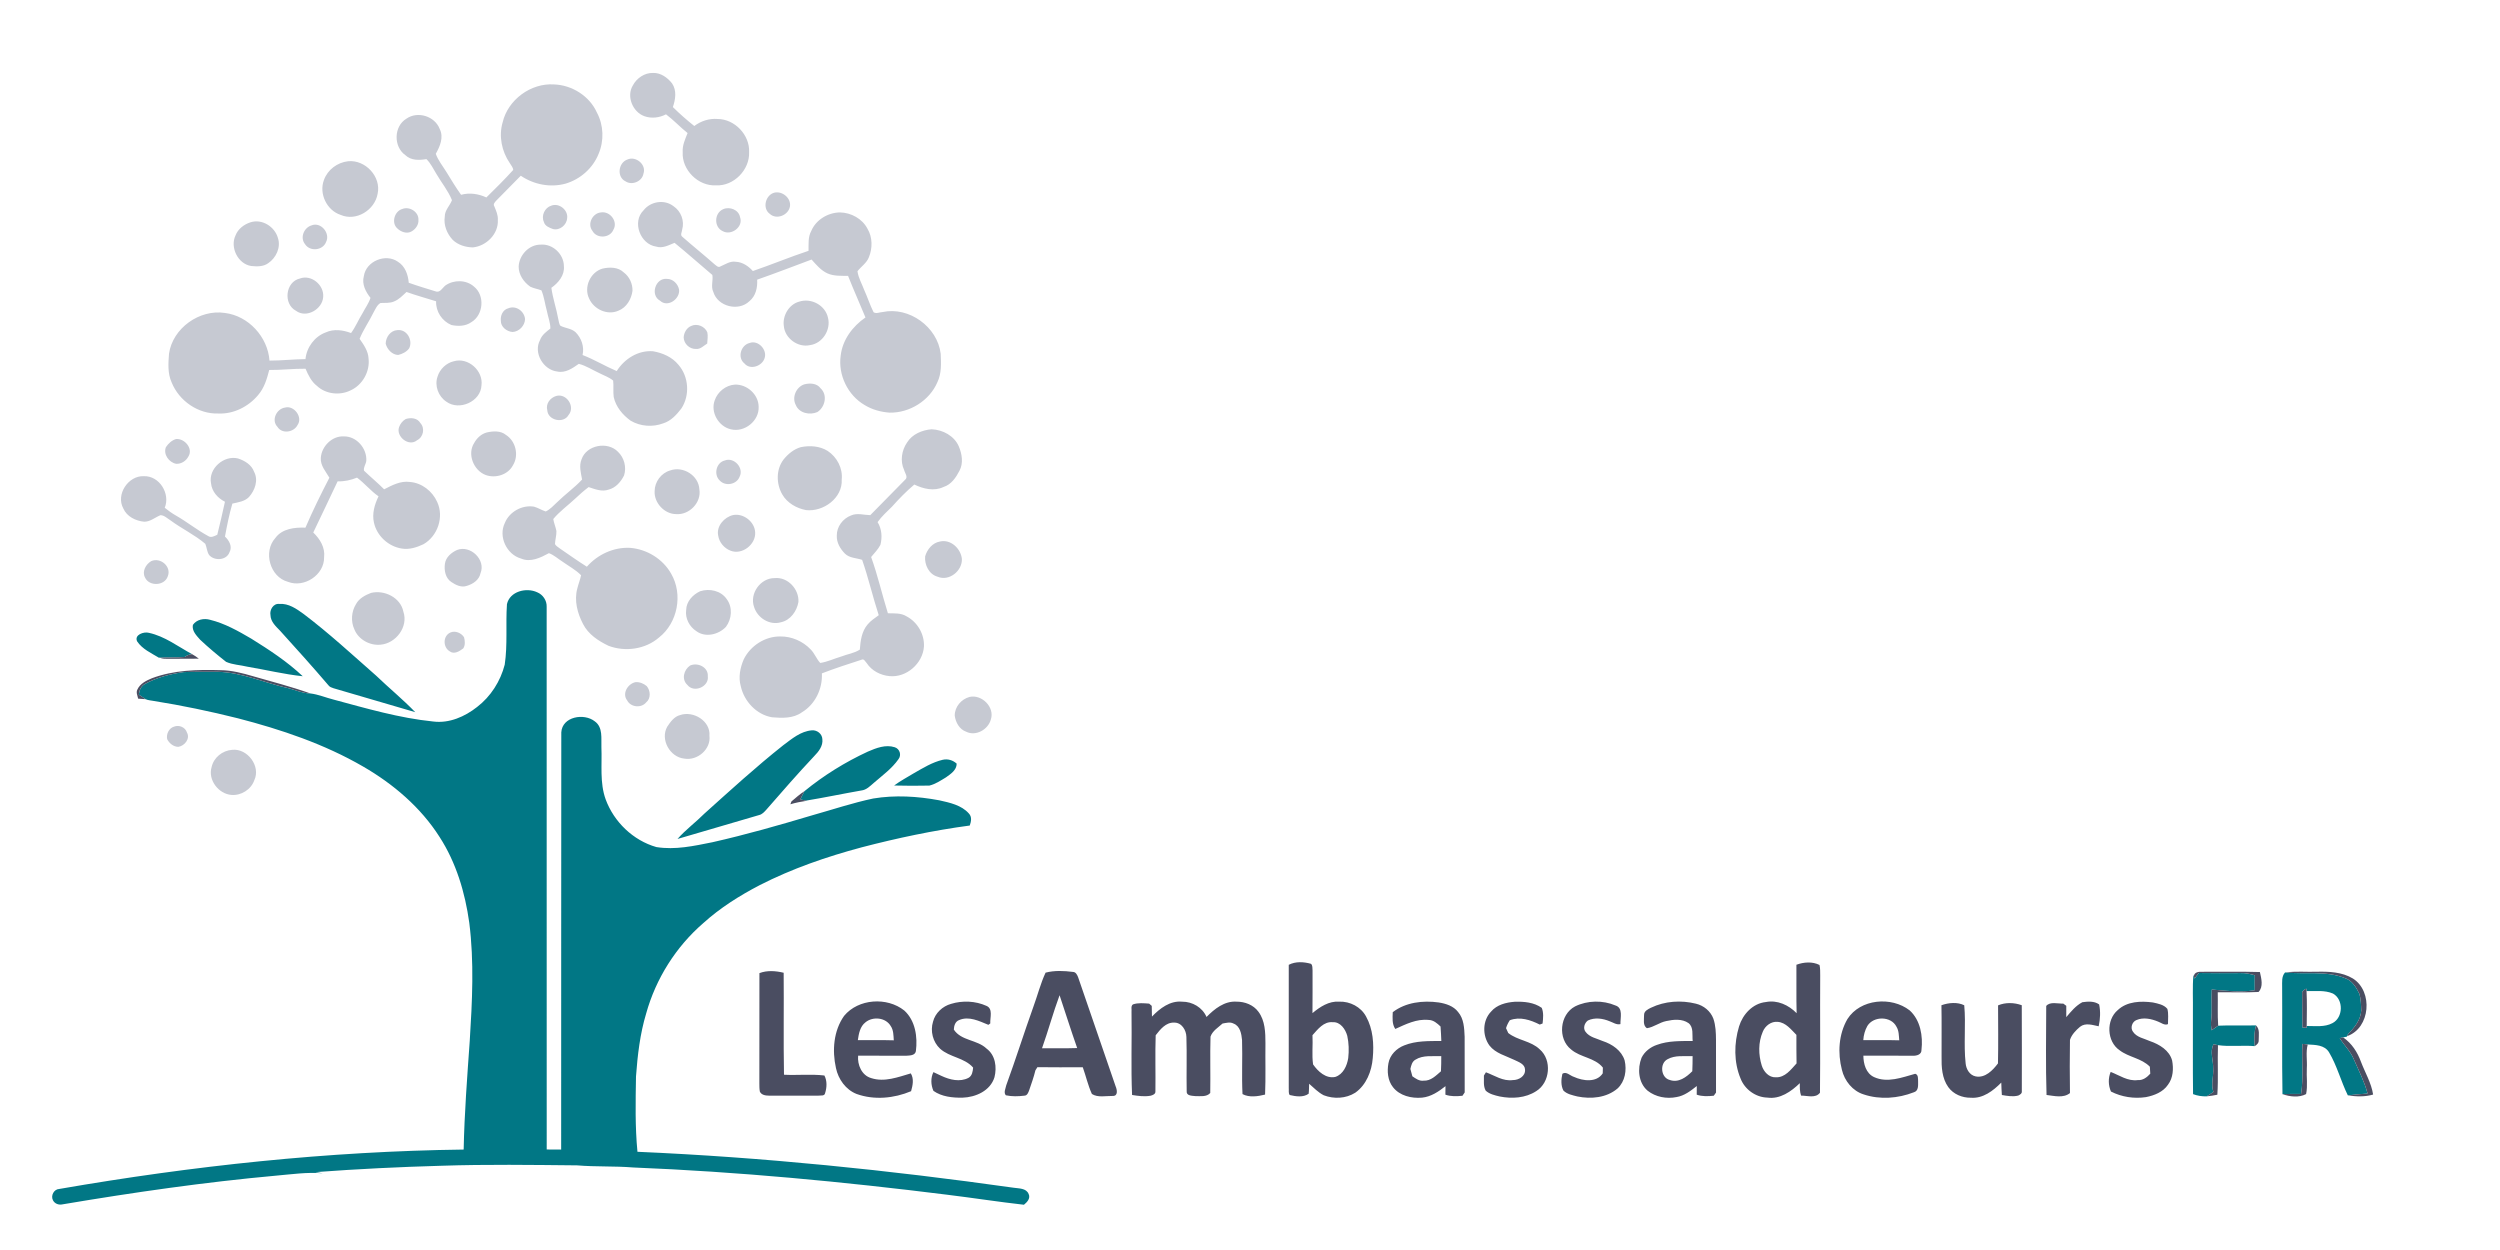
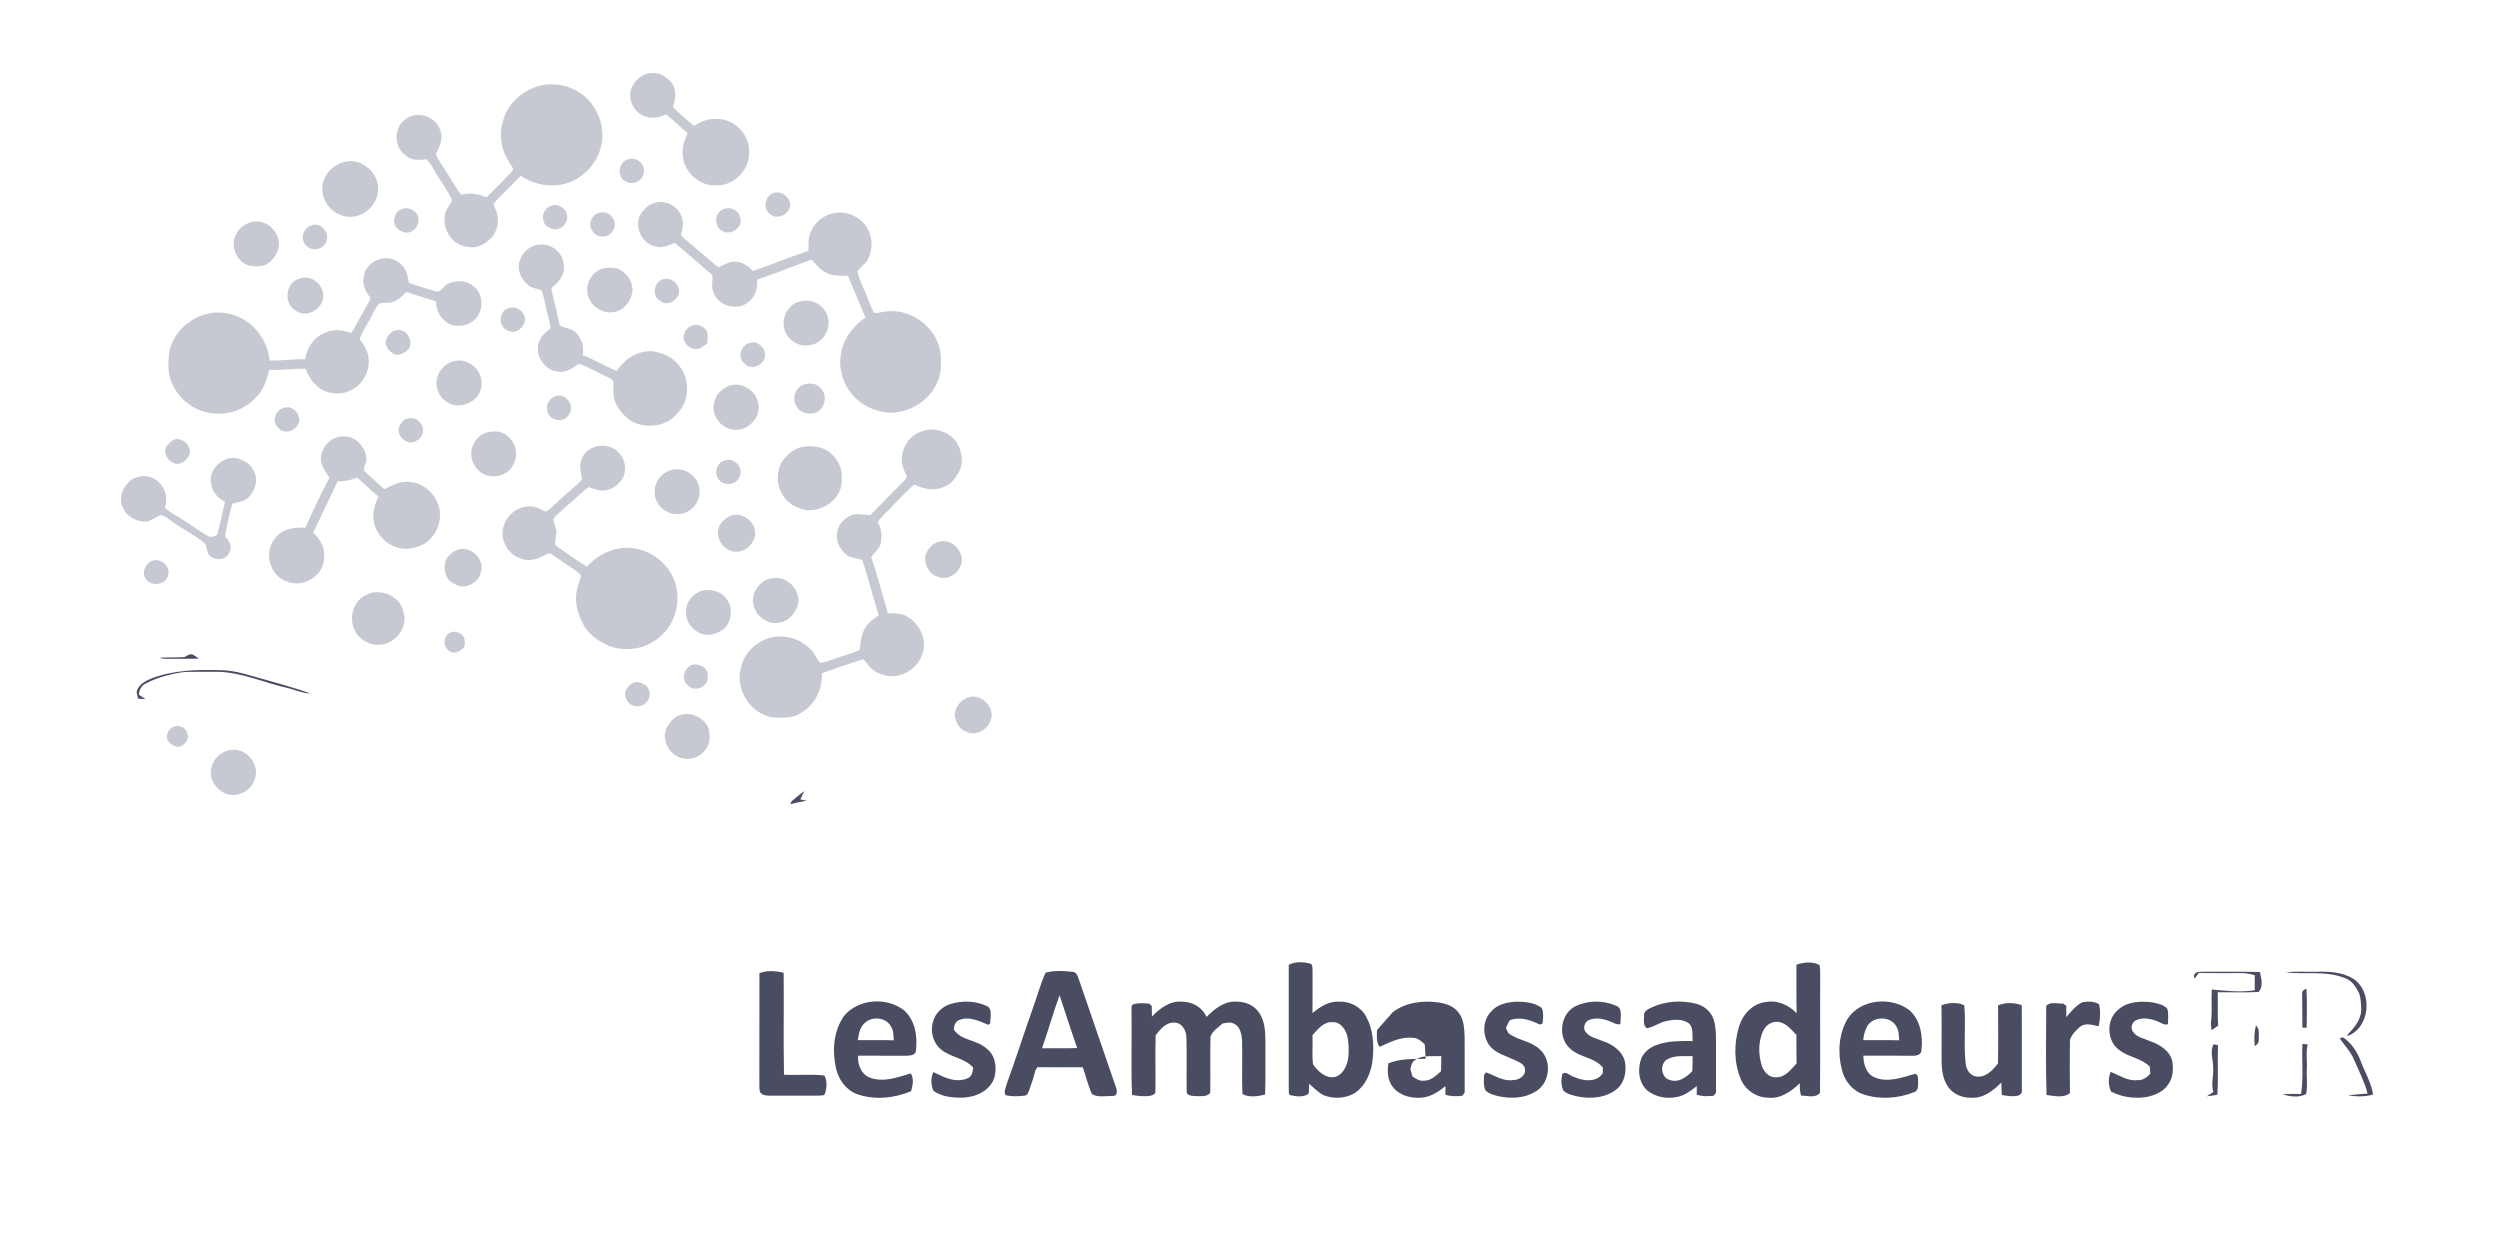
<svg xmlns="http://www.w3.org/2000/svg" width="100%" height="100%" viewBox="0 0 6300 3150" version="1.1" xml:space="preserve" style="fill-rule:evenodd;clip-rule:evenodd;stroke-linejoin:round;stroke-miterlimit:2;">
  <g>
    <path d="M1594.75,215.333c9.708,-18.416 29.583,-32.125 50.792,-31.5c19.25,-0.833 36.583,11.709 48,26.209c12.291,18.083 8.708,40.416 2.083,59.791c17.083,16.875 35.167,32.75 53.958,47.709c16.792,-12.667 37.584,-19.417 58.75,-17.709c43.084,0.125 81.417,40.292 79.417,83.417c1.958,44.458 -38.708,86.375 -83.583,83.792c-44.542,2.541 -86.375,-39 -83.75,-83.625c-1.209,-17.084 6.208,-32.709 12.291,-48.125c-18.833,-14.917 -35.125,-32.792 -54.375,-47.209c-16.625,8.75 -36.875,11.167 -54.666,4.667c-29.417,-10.667 -45.584,-50.125 -28.917,-77.417Zm-328.042,92.875c13.292,-56.916 71.125,-99.333 129.334,-95.458c45.208,1.458 89.416,29.125 108.083,70.75c17.167,31.958 18.5,71.292 4.208,104.542c-14.375,35.916 -46.083,63.791 -83.041,74.708c-38.459,10.583 -80.125,2.417 -112.917,-19.917c-20.542,20.75 -41.083,41.542 -61.5,62.417c-3.375,3.917 -9,9.042 -5.208,14.667c4.458,11 9.75,22.166 8.875,34.416c2.041,35.084 -29.042,65.875 -62.917,69.125c-18.208,-0.291 -37.25,-6.041 -50.625,-18.833c-14.708,-15.667 -23.542,-37.458 -20.125,-59.125c-0.125,-15.917 12.958,-27.042 18.083,-41.125c-9.666,-23.917 -26.458,-44.083 -39.333,-66.292c-7.917,-12.583 -14.129,-26.708 -25.042,-37.125c-18.208,3 -38.708,3.834 -53.041,-9.958c-30.334,-21.25 -29.417,-72.833 2.666,-91.958c28.375,-19.917 71.792,-6.167 83.917,26.083c10.583,21.042 0.5,43.792 -9.958,62.5c6,16.708 17.5,30.625 26.708,45.625c12,19.417 23.667,39.083 37.042,57.625c21.458,-5.875 43.791,-2.542 63.75,6.708c23,-22.666 46,-45.375 67.625,-69.291c-0.334,-6.709 -5.667,-11.792 -8.709,-17.417c-20.25,-29.542 -28.125,-67.958 -17.875,-102.667Zm314.125,93.875c21.417,-9.916 48.917,12.875 40.625,35.709c-3.333,19.458 -28.875,30.125 -45.125,19.166c-22.541,-10.666 -18.375,-46.791 4.5,-54.875Zm-703.666,4.25c43.458,-4.416 84.208,39.125 74.375,82.334c-7.167,40.791 -54.042,69.916 -93.167,52.833c-34.875,-11.292 -55.083,-53.708 -42.042,-87.875c9.167,-25.917 33.709,-44.208 60.834,-47.292Zm1074.75,79.042c19.75,-4.333 42.041,13.875 38.791,34.792c-3.625,22 -33.75,34.5 -50.75,18.833c-19.666,-13.958 -10.875,-48.25 11.959,-53.625Zm-330.125,44.625c17.625,-22.667 52.666,-28.292 75.541,-10.292c18.917,12.542 28.125,37.125 21.709,59c-0.334,5.834 -5.584,13.417 0.416,17.917c26.709,23.5 54.459,45.75 81.125,69.292c4.209,3.041 9.334,9.458 15.084,5.375c12.375,-5.125 24.375,-14.042 38.583,-11.625c17.167,0.833 31.792,10.916 42.958,23.333c47.084,-16.083 93.084,-35.292 140.334,-50.958c0.333,-16.75 -1.625,-34.625 6.791,-49.875c11.875,-28.375 42,-46.417 72.292,-46.875c28.037,0.5 56.25,15.75 69.375,41c13.042,21.541 13,49.333 3.5,72.25c-5.625,14.541 -19.5,23.041 -28.671,35.041c2.375,16.709 11.129,31.584 17.004,47.209c8.417,18.458 14.5,37.958 23.625,56.083c6.792,4.375 15.417,-0.167 22.834,-0.542c66.666,-14.25 138.125,37.5 146.25,105c1.041,24.042 2.5,49.417 -8.25,71.709c-19.875,46.67 -70.042,77.75 -120.459,76.833c-22.041,-1.583 -44.041,-7.542 -62.958,-19.167c-42.375,-24.625 -67.208,-75.916 -60.333,-124.416c4.5,-39.959 30.037,-73.959 62.458,-96.292c-14.375,-35.042 -29.958,-69.542 -43.837,-104.75c-17.455,-0.417 -35.663,0.958 -51.996,-6.333c-16.459,-7.5 -28.167,-21.75 -40,-34.875c-45.667,17 -91.125,34.666 -137.125,50.708c1.208,19.958 -3.417,41.25 -19.667,54.375c-27.542,26.5 -79.75,13.292 -90.792,-23.375c-6.75,-13.75 0,-28.958 -2.458,-42.875c-31.875,-26.792 -62.958,-54.667 -95.25,-80.958c-14.667,5.875 -30.125,14.75 -46.417,9.5c-40.041,-5.834 -61.375,-62.375 -31.666,-91.417Zm-232.542,-11.75c19.625,-7.792 43.167,11.25 39.917,31.958c-1.167,16.875 -18.834,31.334 -35.584,26.959c-9.166,-3.292 -20.375,-7.417 -23,-18c-7.333,-15.542 2.292,-36.042 18.667,-40.917Zm-375.25,8.333c17.875,-7.291 41.542,7.5 40.458,27.459c1,11.916 -6.875,23.083 -16.833,28.875c-12.083,7.5 -27.833,1.416 -37,-7.917c-14.958,-14.167 -6.208,-43.208 13.375,-48.417Zm808.458,0.542c16.417,-7.25 39.167,1.458 42.5,20.208c9.042,24.417 -22.375,47.375 -43.833,35.084c-22.5,-10.25 -21.375,-45.625 1.333,-55.292Zm-307.875,8.167c22.625,-3.792 43.459,23.041 31.167,43.666c-8.625,21.334 -41.875,23.125 -52.75,2.917c-13.833,-17.375 0.167,-44.958 21.583,-46.583Zm-883.583,25c29.125,-9.625 61.333,10.75 69.333,39.291c8.042,23.584 -4.5,50.334 -24.5,63.709c-12.25,9 -28.416,8.416 -42.791,7.041c-33.5,-5.166 -53.917,-47.041 -39.5,-77.083c6.208,-16.25 21.291,-27.708 37.458,-32.958Zm153.833,7.75c23.709,-9.917 48.167,19.833 36.917,41.708c-8.125,21.583 -40.708,25 -53.083,5.458c-13.125,-16.166 -2.875,-41.375 16.166,-47.166Zm522.209,103.375c1.416,-28.667 26,-55.25 55.541,-54.959c30.25,-2.583 58.334,24.084 58.459,54.209c2.25,22.875 -13.959,42.25 -31.584,54.583c3.625,26.708 12.709,52.208 17.417,78.708c1.708,5.625 1.5,12.459 5.625,17.042c12.208,6.208 27.458,6.542 38,16.167c14.875,15.041 22.375,36.583 17.583,57.458c29.667,11.375 56.834,28.125 86.084,40.5c19.333,-30.875 54.041,-52.833 91.25,-50c24.125,4.125 48.541,14.625 64.25,34.083c26.208,29.917 29.291,77.005 7.416,110.209c-12.083,15.666 -26.166,31.375 -45.666,37.375c-26.75,10.041 -57.542,7.875 -82.167,-6.625c-20.125,-14.542 -37.333,-35 -42.667,-59.709c-1.833,-13.75 0.167,-27.666 -1.416,-41.416c-10.25,-8.667 -23.375,-12.75 -35.084,-18.917c-17.083,-7.833 -33.083,-18.542 -51.458,-23.25c-15.875,11.083 -33.583,23.792 -54.25,19.375c-35.292,-4 -60.833,-47.458 -43.417,-79.375c4.584,-12.917 15.834,-20.875 26.042,-29.042c0.042,-15.041 -6.042,-29.291 -8.792,-43.958c-4.875,-17.292 -6.791,-35.5 -13.75,-52.167c-9.208,-3.583 -19.25,-4.875 -28.166,-9.25c-16.5,-11.583 -29.459,-30.208 -29.25,-51.041Zm-390.125,24.375c5.541,-37.75 55.041,-58 85.833,-36.209c18.167,11.084 25.667,32.709 27.292,52.917c21.833,7.875 44.166,14.458 66.333,21.333c12.458,5.542 18.167,-8.458 26.375,-14.708c21.083,-14.542 52.042,-14.375 71.625,3c28.167,22.333 24.042,71.833 -6.833,89.875c-14.459,10.208 -33.167,10.542 -49.917,7.042c-23.667,-9.834 -39.625,-33.959 -38.625,-59.792c-24.837,-7.917 -50.042,-14.625 -74.583,-23.5c-9.75,8.917 -19,19.042 -31.542,23.958c-10.708,4.709 -22.625,3.167 -34,3.834c-8.875,5.041 -12.667,15.416 -17.583,23.833c-10.917,22.583 -25.625,43.167 -35.084,66.458c10.5,14.959 21.792,31 22.584,49.959c3.708,32.375 -15.209,66.208 -44.917,79.75c-27,13.67 -62.75,9.958 -85.042,-11.038c-14.208,-10.879 -22.083,-27.296 -28.833,-43.337c-30.583,-0.375 -61,3.5 -91.542,3.166c-5.791,22.584 -12.541,45.629 -28.25,63.5c-24.291,29 -61.75,47.959 -100,46.167c-50.666,1.792 -98.958,-31.833 -117.666,-78.375c-10.334,-22.583 -8.459,-48.167 -6.625,-72.25c9.125,-64.333 76.958,-112.583 140.791,-102.75c59.625,7.25 108.125,60.583 112.417,120.042c30.292,0.083 60.417,-3.459 90.708,-3.75c2.792,-29.667 23.042,-57.125 51.25,-67.375c20.334,-9.25 43.375,-5.959 63.584,1.708c11.583,-15.667 18.791,-33.958 29.166,-50.375c6.542,-12.75 15.417,-24.542 19.834,-38.25c-12.167,-15.375 -22.292,-34.667 -16.75,-54.833Zm601.291,-18.875c17.875,-4.209 39.542,-4.125 53.625,9.541c14.459,10.75 22.417,28.459 22.084,46.334c-2.792,21.083 -15.084,42.291 -35.667,50.208c-27.667,12.25 -61.583,-3.5 -73.542,-30.417c-14.208,-28.583 2.834,-66.75 33.5,-75.666Zm-762.291,24.875c28.75,-10.625 60.958,16.541 58.541,46.166c-1.625,31.209 -42.333,54.959 -68.708,35.125c-32.5,-17.125 -26.625,-73.083 10.167,-81.291Zm924.666,1c15.25,-0.209 27.667,12.458 30.667,26.75c3.083,23.75 -28.833,46.5 -48.042,28.083c-25.333,-13.833 -11.541,-57.958 17.375,-54.833Zm333.459,57.291c30.291,-9.833 65.666,9.084 72.5,40.542c7.916,30.375 -13.792,64.875 -45.292,69.042c-30.417,7 -63.583,-17.292 -66,-48.417c-3.708,-25.792 13.083,-54.458 38.792,-61.167Zm-733.25,16.834c19.416,-8.167 40.583,7.166 42.375,27.208c-0.542,16.583 -14.875,31.625 -31.459,32.458c-14.375,-0.916 -30,-12.791 -29.541,-28.208c-1.542,-13.083 5.041,-27.958 18.625,-31.458Zm460.875,44.541c14.875,-7.291 34.791,0.917 40.833,16.125c2,9.25 0.208,18.792 -0.292,28.125c-8.833,5.334 -16.833,14.625 -28.041,13.625c-16.292,0.667 -30.917,-12.958 -31.292,-29.25c0.75,-11.833 7.5,-24 18.792,-28.625Zm-740.459,10.417c24.125,-2.958 39.792,25.208 30.042,45.708c-6.458,9.125 -17.292,14.375 -27.875,16.917c-15.375,-0.583 -27.625,-14.125 -31.417,-28.25c0.125,-16.417 11.917,-33.333 29.25,-34.375Zm887.959,32.375c21.541,-8 44.75,17.208 37.666,38.167c-5.916,20.125 -36.375,31.041 -50.833,13.416c-18.5,-14.583 -9.083,-46.416 13.167,-51.583Zm-745.667,46.125c36.125,-10.75 74.708,23.792 69.875,60.588c-1.667,40.912 -56.042,64.954 -88.375,41.329c-20.333,-13.204 -30.5,-40.375 -22.292,-63.459c5.667,-18.541 21.834,-34.125 40.792,-38.458Zm708.417,58.792c30.458,-1.079 59.5,24.625 59.875,55.625c1.791,35.708 -35.417,65.583 -70,57.041c-30.917,-7 -51.959,-43.041 -40.667,-73.12c7.333,-21.463 27.958,-38.088 50.792,-39.546Zm174.666,-0.58c14.209,-3.67 31.875,-3.17 41.292,9.875c18.208,16.709 11.5,47.58 -8.208,59.955c-18.959,8.25 -45.834,2.916 -54.209,-17.792c-10.416,-19.125 0.709,-45.208 21.125,-52.038Zm-624.916,29.205c26.083,-7.459 48.708,27.166 31.208,47.875c-12.375,22.541 -52.083,13.916 -53.708,-11.834c-4.375,-16.375 7.208,-31.5 22.5,-36.041Zm-683.334,29.25c22.5,-6.292 45.584,24.208 31.5,44c-9.25,18.541 -39.166,23.291 -50.708,4.5c-16.042,-16.667 -2.333,-45.459 19.208,-48.5Zm304.209,28.833c12.875,-4 29.291,-2.833 36.708,10.083c12.292,13.209 7.746,35.667 -8.333,43.5c-20.292,17.084 -53.459,-9.041 -45.292,-32.958c3,-8.542 9,-16.167 16.917,-20.625Zm1325.33,25.875c28.042,1.167 57.042,16.583 68.417,43.292c7.958,18.916 11.791,41.833 1.791,60.833c-8.916,17.292 -20.75,35.083 -40.291,41.25c-24,11.458 -50.959,4.833 -73.667,-6.125c-19.917,16.75 -38.833,36.208 -56.417,55.917c-12.583,12.416 -25.875,24.291 -36.166,38.791c10.625,16.959 12.083,38.292 7.125,57.292c-5.917,11.5 -15.292,20.708 -23.375,30.667c16.708,46.416 27.583,94.666 42.25,141.791c15.791,0.375 33,-1.166 47,7.709c27.5,14.333 45.375,45.208 43.833,76.166c-2.917,42.542 -44,78.709 -86.75,74.459c-22.625,-2.042 -44.875,-13.417 -57.458,-32.75c-3.584,-3.5 -6.792,-11.917 -13.171,-8.5c-33.454,10.791 -66.954,21.666 -99.829,34.333c1.958,38.708 -16.75,78 -50.375,98.125c-21.709,15.792 -49.834,14.708 -75.292,12.542c-39,-6.542 -70.292,-40.167 -78.667,-78.125c-6.541,-22.625 -1.625,-46.792 7.459,-67.959c16.791,-34.291 54.041,-58.291 92.458,-57.583c28.292,-0.333 56.667,12.125 76.083,32.625c10.042,9.958 14.584,23.875 24.167,34.125c18.458,-2.708 35.5,-11.167 53.333,-16.333c15.334,-6 32.584,-8.209 46.459,-17.292c1.621,-22.333 4.625,-45.958 19.791,-63.625c7.75,-9.333 18.167,-15.875 27.834,-23.083c-15.042,-46.167 -25.875,-93.667 -41.792,-139.459c-14.5,-4.958 -31.792,-4.25 -43.375,-15.708c-11.792,-11.917 -21.333,-28 -20.5,-45.333c-0.417,-22.459 15.292,-43.167 36.042,-50.917c15.495,-6.792 32.25,-0.958 48.333,-0.708c29.083,-29.542 58.375,-59 87.292,-88.75c9.083,-6.709 -0.084,-17.125 -2.084,-25.25c-10.416,-22.125 -6.166,-49.292 7.459,-69.042c12.958,-21.083 38.208,-31.542 62.083,-33.375Zm-1121.25,8.042c15.917,-3.625 34.875,-4.875 48.333,6.125c24.792,15.666 33.25,51.375 17.792,76.416c-12.375,24.084 -44.042,33.75 -68.792,24.625c-30.416,-11.333 -47.208,-52.75 -28.916,-80.833c6.791,-12.375 17.75,-22.583 31.583,-26.333Zm-418.167,64c1.834,-28.834 28.334,-55.875 58.042,-54.084c32,-0.75 58.667,30.459 56.583,61.709c-0.916,8.333 -7.833,16.458 -5.666,24.708c16.583,15.958 34.416,30.583 50.666,46.917c20,-10.292 41.417,-21.834 64.75,-18.542c30.25,2.292 56.75,23.125 68.917,50.458c17.708,37.75 1.167,86.167 -34.754,106.542c-16.871,7.958 -35.746,14 -54.496,10.833c-33.667,-5.208 -62.75,-31.833 -70.083,-65.208c-5.25,-22.667 1.583,-46.083 11.541,-66.417c-19.875,-13.625 -35,-32.875 -54.25,-47.083c-15.625,6.25 -32,9.917 -48.875,9.333c-20.708,42.875 -40.458,86.167 -61.375,128.959c16.959,16.208 30.334,38 27.292,62.458c0.792,44.458 -50.458,77.833 -91.167,61.75c-45.333,-12 -62.916,-75.875 -31.833,-110.208c17.208,-23.875 48.875,-27.292 76,-26.25c18.375,-42.75 38.917,-84.542 60.333,-125.834c-9.083,-15.625 -23,-30.666 -21.625,-50.041Zm-364.708,-47.459c21.292,-1.916 43.583,23.792 31.208,43.75c-5.833,11.375 -18.083,19.417 -31.041,18.667c-18.125,-3.417 -33,-23.917 -25.792,-42c6.125,-9.125 14.833,-17.333 25.625,-20.417Zm1021.79,51.125c12.291,-36.208 65.875,-45.958 91.791,-18.958c15.792,14.958 22,39 15.292,59.625c-7.958,16 -20.917,31.125 -38.917,35.667c-16.916,6.125 -34.291,-1.125 -50.333,-6.375c-12.083,9.166 -23.458,19.208 -34.458,29.625c-18.167,17 -38.709,31.666 -54.667,50.875c1.625,10.375 6.042,20.041 7.958,30.333c0.334,11.083 -3.25,21.833 -3.625,32.875c2.584,4.792 7.709,7.375 11.834,10.708c22.708,15.625 45.166,31.625 68.5,46.25c27,-30.75 67.541,-49.625 108.708,-47.541c42.417,3.25 82.875,27.958 103.75,65.25c30.125,51.791 16.542,123.791 -30.708,160.708c-34.25,29.75 -85.042,36.792 -127,20.958c-25.625,-12.25 -51.125,-28.875 -64.334,-54.958c-14.166,-26.917 -22.791,-59.167 -14.541,-89.292c2.666,-11.375 7.291,-22.166 9.541,-33.625c-13.541,-13.833 -31,-22.916 -46.625,-34.125c-11.458,-7.166 -21.583,-16.875 -34.375,-21.5c-21.208,11.375 -46.125,23.959 -70.333,13.542c-36.292,-10.167 -57.625,-55.542 -40.792,-89.583c11.25,-28.25 43.542,-46.084 73.417,-41.209c10.375,2.875 19.458,8.959 29.708,12.167c11.042,-5.375 19.459,-14.583 28.209,-22.917c20.291,-20.041 44.041,-36.791 63.375,-57.583c-3.042,-16.708 -8.167,-34.417 -1.375,-50.917Zm552.75,-30.708c22.583,-4.542 47.458,-2.917 67.458,9.542c23.583,15.583 38.375,43.625 35.417,72.166c2.541,46.459 -46.334,81.917 -89.959,76.959c-23.916,-4.5 -47.416,-17.917 -59.833,-39.417c-15.458,-26.833 -15.958,-62.792 3.167,-88c11.333,-14.042 26.083,-26.375 43.75,-31.25Zm-1486.54,90.917c-6.958,-36.75 32.417,-71.209 68,-62.375c17,5.5 34.208,15.875 40.583,33.583c11.334,21.292 2.125,46.708 -12.875,63.583c-11.041,11.375 -27.25,13.167 -41.875,16.584c-7.916,27.208 -13.541,55.166 -18.625,83.083c10.542,9.792 19.334,25.292 11.417,39.458c-7.417,20.709 -38.083,22.584 -51.417,6.959c-5.541,-8.417 -5.791,-18.959 -9.541,-28.125c-27,-22.959 -59.542,-38.209 -87.959,-59.25c-8,-4.792 -15.208,-12.792 -25.041,-12.959c-13.584,5.5 -25.667,16.625 -41.042,16.5c-21.25,-2 -43.75,-12.875 -52.583,-33.375c-19.417,-35 12.291,-83.25 51.833,-81.375c39.25,-1.333 67.083,44.334 52.542,79.625c8.833,7.125 18.083,13.792 28,19.417c28,16 53.208,36.458 81.583,51.833c7.25,5 16,-0.041 22.833,-3.375c6.709,-27.625 13.459,-55.291 19.292,-83.125c-18.25,-9.041 -33.046,-25.833 -35.125,-46.666Zm1294.83,-57.334c23.125,-9.125 48.709,18.917 37.25,40.959c-7.416,19.791 -35.833,25 -50.041,9.583c-15.959,-14.917 -8.959,-45.5 12.791,-50.542Zm-137.666,25.125c32.625,-11.666 71.833,12.709 73.541,47.75c5.625,33.125 -25.625,65 -58.5,62.292c-29.541,0.042 -56,-28.5 -54.25,-57.917c0.084,-23.375 16.584,-45.708 39.209,-52.125Zm158.541,112.459c26.042,-5.167 54.459,16.916 55.584,43.583c1.916,30.583 -33.125,57.792 -62.042,46.208c-15.958,-6 -28.667,-21.083 -31.125,-38.083c-5.083,-23.708 15.458,-46.708 37.583,-51.708Zm521.125,66.708c27.25,-6.5 52.75,17.75 55.417,43.917c1.125,30.25 -32.333,57.041 -61.208,44.75c-21.834,-6 -33.25,-30 -31.417,-51.25c4.958,-17.5 18.458,-34.209 37.208,-37.417Zm-1216.58,21.208c33.542,-12.916 72.875,24.792 58.917,58.625c-3.417,17.125 -19.084,27.375 -34.792,31.959c-13.583,4.791 -27.708,-2.334 -38.792,-9.792c-14.833,-9.75 -18.458,-29.458 -16.125,-45.917c2.209,-16.583 16.334,-28.458 30.792,-34.875Zm-771.167,28.292c23.334,-10.708 52.084,13.667 41.959,38.25c-8.084,24.25 -46.792,25.833 -57.292,3.042c-8.208,-15.209 1.833,-33.167 15.333,-41.292Zm1571.42,42.667c33.042,-3.334 61.708,28.125 59.833,60.166c-4,23.167 -20.125,46.084 -44.208,51.125c-28.375,8.417 -59.125,-11 -67.583,-38.541c-11.959,-33.5 16.041,-73.209 51.958,-72.75Zm-187.917,33.125c23.709,-7.709 52.584,-1.459 67.125,19.958c15.25,20.375 12.834,49.875 -2.041,69.708c-18.25,19.584 -51.584,27.792 -74.334,11.084c-17.666,-11.25 -28.875,-32.417 -25.916,-53.5c0.375,-21.459 16.666,-38.625 35.166,-47.25Zm-829.25,4.166c33.667,-8.083 74.334,11.625 81.459,47.292c13,38.25 -18.875,80.167 -57.875,83.25c-26.917,2.667 -55.5,-13.25 -65.625,-38.625c-9.375,-20.083 -7.542,-45.042 4.208,-63.792c7.75,-14.375 23.125,-22.5 37.833,-28.125Zm200,99.792c12.292,-5.417 27.417,1.167 34.334,11.958c2.416,8.917 3.375,20.084 -1.959,28.084c-9.416,7.125 -22.916,15.916 -34.208,7.375c-17.375,-10.292 -17.375,-38.959 1.833,-47.417Zm604,83.25c19.125,-8.583 46.209,4.167 44.625,26.958c3.667,26.417 -35.083,43.125 -51.541,21.834c-15.334,-14.125 -8.917,-38.125 6.916,-48.792Zm-137.333,41.833c10.042,-0.708 20.375,3.5 28,10c9.625,11.334 11,31.125 -1.458,41.084c-12.125,14.916 -38.75,12.458 -47.667,-4.834c-13.833,-17.375 1.417,-42.416 21.125,-46.25Zm841.625,37.25c30.792,-6.958 64.083,25.959 53.542,57.125c-6.959,25.292 -37.834,42.709 -62.209,30.542c-17,-5.958 -26.583,-23.625 -28.75,-40.625c-0.041,-22.125 16.375,-41.333 37.417,-47.042Zm-729.375,45.709c33.375,-11.375 76.917,14.958 73.833,52.208c4.167,33.958 -30.5,63.458 -63.333,57.542c-36.208,-3.5 -61.292,-48.25 -43.042,-80.417c8.042,-12.083 17.625,-25.667 32.542,-29.333Zm-1275.08,29.083c12.666,-4.917 28.333,1.75 32.25,15.083c8.791,15.459 -6.084,33.667 -21.834,35.959c-12.125,-0.125 -22.916,-8.917 -28.083,-19.5c-2.708,-12.75 4.667,-27.959 17.667,-31.542Zm146.333,58.542c38.167,-4.125 72.417,41.208 55.625,76.583c-8.083,23.458 -33.25,39.25 -57.875,37.042c-32.417,-2.625 -59.292,-37.875 -49.833,-69.75c5.25,-24.459 27.333,-42.209 52.083,-43.875Z" style="fill:#c6c9d2;fill-rule:nonzero;" />
-     <path d="M1277.5,1522.54c7.125,-32.417 48.875,-42.792 76.125,-30.042c14.417,5.875 24.583,20.708 23.958,36.417c0.167,455.916 -0.125,911.833 0.125,1367.79c12.125,-0.041 24.292,0.042 36.417,0.209c0.375,-350.417 -0.25,-700.875 0.333,-1051.29c2.167,-39.875 57.334,-49.375 84.5,-27.75c20.917,14.958 15.709,43.083 16.584,65.292c1.875,43.75 -4.542,89.166 10.708,131.25c20.875,56.833 69.333,103.541 127.833,120.208c47.25,7.708 94.959,-2.875 141.25,-12.208c84.792,-19.125 168.417,-43.08 251.709,-67.917c51.041,-14.333 101.458,-31.25 153.375,-42.25c55.083,-9.125 111.75,-5.708 166.458,4.5c26.417,5.958 55.958,12.042 74.667,33.25c8.208,8.583 5.791,20.292 2.25,30.333c-91.875,12.292 -182.75,31.584 -272.459,54.959c-88.333,23.625 -175.375,53.625 -256.958,95.333c-50.792,26.417 -99.75,57.25 -142.292,95.792c-68.833,59.583 -119.375,139.875 -143.75,227.541c-15.541,51.459 -21.666,105.084 -25.625,158.5c-1.041,63.334 -2.458,126.917 3.667,190.042c317.208,13.792 633.5,46.25 947.958,90.583c13.167,2.084 31.792,0.75 37.792,15.75c5.375,10.959 -3.875,20.75 -11.792,27.125c-64.5,-7.208 -128.708,-17.333 -193.166,-25.208c-262.875,-32.917 -526.917,-58 -791.584,-68.708c-47.041,-3.834 -94.416,-1.375 -141.458,-5.334c-113.958,-1.125 -228.042,-2.791 -341.917,1c-105.708,3 -211.291,8.125 -316.708,16c5.875,0.792 11.792,1.792 17.667,2.959c-39,-3.209 -78.042,2.5 -116.959,5.916c-180.208,16.375 -359.458,42.209 -537.875,72.25c-9.583,2.417 -20.25,-1 -24.879,-10.125c-6.162,-11.625 2.375,-27.958 15.879,-28.541c336.625,-58.375 677.375,-94.959 1019.08,-99.292c1.875,-91.5 8.875,-182.792 15.333,-274.042c6.208,-99.041 11.375,-199.041 -1.25,-297.833c-10.542,-75.875 -33,-151.25 -74.875,-215.958c-47.5,-74.667 -116.667,-133.5 -192.833,-177.5c-97.875,-56.709 -206,-93.125 -315.084,-121.375c-70.25,-17.625 -141.208,-32.417 -212.75,-43.834c-6.666,-1.458 -13.791,-1.416 -20.041,-4.375c-5.834,-3.666 -11.5,-7.666 -17.167,-11.541c1.333,-10.959 5.583,-21.584 15.833,-27c29.75,-16.417 63.25,-24.792 96.709,-29.709c27.875,-1.25 55.875,-0.5 83.791,-0.833c63.792,0.667 122.167,29.083 183.584,42.083c17.208,5 34.041,12.25 52.25,12.459c20.208,2.458 39.166,10.625 58.833,15.583c82.708,22.208 165.542,46.542 250.996,55.208c40.171,5.125 79.712,-12.208 110.629,-36.708c34.333,-26.417 58.75,-64.75 69.5,-106.583c7.542,-50.459 2.167,-101.667 5.625,-152.375Zm-595.917,27.5c-2.583,-13.25 7.417,-29.959 22.25,-28.125c23.292,-1.917 43.375,12.333 61.292,25.291c63.833,48.292 122.708,102.667 182.75,155.459c32.417,31.166 67.375,59.666 98.542,92c-68.667,-20 -137.25,-40.292 -205.917,-60.292c-4.75,-1.583 -9.708,-3.167 -12.75,-7.333c-39.792,-46.625 -80.792,-92.167 -121.917,-137.542c-10.708,-11.125 -23.833,-22.75 -24.25,-39.458Zm-195.5,24.666c9.542,-13.791 27.875,-17.208 43.292,-12.833c37.208,9.167 70.958,28.292 103.792,47.5c45.458,28.292 90.708,57.917 129.75,94.75c-47.084,-4.875 -93.292,-16.333 -139.959,-24.125c-17.666,-4.333 -36.583,-4.708 -53.25,-12.167c-22.458,-17.708 -44.458,-36.041 -65.291,-55.666c-9.125,-10.334 -21.334,-22.375 -18.334,-37.459Zm-140.541,41.5c-7.792,-16.625 17,-25.041 29.666,-21.5c40.209,8.709 73.417,34.625 109,53.875c-7.041,0.042 -13.25,3.167 -18.916,7.042c-20.875,1.708 -41.792,0.708 -62.667,1.708l-2.25,0.084c-19.458,-11.792 -41.833,-21.667 -54.833,-41.209Zm1628.29,261.75c21.625,-16.083 43.875,-35.291 71.959,-37.5c13,-1.25 25.958,8.667 26.541,22.084c2.125,17.333 -9.541,31.666 -20.875,43.25c-41.041,43.708 -80.458,88.833 -119.791,134.041c-5.417,6 -11,12.584 -19.292,14.292c-68.417,19.879 -136.708,40.042 -205.042,60.042c20.584,-23.459 45.959,-41.959 67.917,-64.042c65.208,-58.5 129.875,-117.75 198.583,-172.167Zm212.875,16.209c21.084,-9.125 45.042,-18.584 68.042,-11.125c12.708,4.041 17.583,19.708 9.292,30.25c-16.542,23.625 -40.375,40.75 -61.959,59.5c-9.416,8.041 -18.625,17.916 -31.666,19.25c-46.459,8.125 -92.667,17.875 -139.167,25.541c-4.875,-1 -9.667,-2.041 -14.458,-3.125c3.333,-6.958 6.583,-13.916 10.333,-20.666c48.542,-39.709 102.625,-73.25 159.583,-99.625Zm116.459,54.208c23.083,-13.167 46.25,-27.542 72.375,-33.708c12.833,-2.917 25.666,0.833 35.291,9.708c-0.041,16.458 -15.208,26.125 -27.125,34.667c-13.25,7.958 -26.5,17 -41.708,20.625c-29.583,0.666 -59.208,0.625 -88.792,-0.167c15.75,-11.792 33.25,-20.875 49.959,-31.125Zm3455.21,502.125l1.75,0.167c49.625,5.25 101.666,-4.959 149.292,14.208c17.958,6.042 28.541,23.417 36.25,39.708c3.958,13.334 4.166,27.542 4.708,41.375c-1.166,24.125 -17.208,43.584 -33.333,60.042c-0.584,1.292 -1.75,3.833 -2.334,5.125l-0.541,1.167c-2.376,0.504 -7.126,1.458 -9.459,1.958c-3,0.5 -5.875,1.083 -8.666,1.708c11.125,18.167 27.25,33.084 35.458,53.125c12.333,28.542 26.917,56.334 34.75,86.625c-16.667,1.209 -33.25,2.709 -49.75,4.542c-17.333,-35.333 -27.042,-74.25 -47.167,-108.208c-11.333,-19.084 -34.458,-18.792 -53.833,-20c-4.5,-0.5 -8.959,-1 -13.333,-1.459c-2.167,42.042 3.041,84.5 -3.459,126.209c-15.666,-0.25 -31.291,-0.292 -46.875,0.5c-1.624,-89.834 -0.166,-179.75 -0.833,-269.584c0.208,-12.708 -1.958,-27 7.375,-37.208Zm43.125,54c0.167,28.292 0.292,56.667 0.542,85c2.666,0.167 8.083,0.417 10.749,0.583l0.126,-4.583c21.5,-0.167 45,3.375 64.791,-7.167c27.5,-14.083 28.417,-59.583 1.375,-74.583c-21,-9.125 -44.417,-5.583 -66.583,-6.292l-0.458,-6.166c-5.459,2.541 -11.792,6.083 -10.542,13.208Zm-271.167,-38.542c3.542,-4.666 7.042,-9.375 10.709,-14c34.958,0.417 69.916,0.625 104.875,0.209c12.291,-0.459 24.416,2 36.208,5.5c-0.292,12.541 -0.25,25.125 -0.042,37.708c-36.041,5.958 -72.417,1.417 -108.416,-1.792c-1.625,25.834 1.458,51.792 -1.542,77.584c-1.125,8.375 -0.208,16.833 1.042,25.166c5.583,-3.833 11.083,-7.708 16.625,-11.625c31.792,-1.5 63.624,0.084 95.458,-0.791l-0.042,0.291c-5.041,16.875 -4.625,34.625 -3.333,52c-30.833,-2.666 -62,1.917 -92.583,-2.458c-2.792,-0.542 -8.375,-1.625 -11.167,-2.167c-9.917,18.875 -0.375,40.042 -0.917,59.959c1.584,20.083 -6.083,40.625 0.584,60.291c-5.584,3.709 -11.125,7.417 -16.792,10.917c-11.791,0.375 -23.5,-1.458 -34.5,-5.542c-0.917,-69.166 -0.125,-138.333 -0.375,-207.458c0.583,-31.042 -1.458,-62.167 1.333,-93.083l1.042,3.291c0.458,1.5 1.375,4.5 1.833,6Z" style="fill:#017785;fill-rule:nonzero;" />
-     <path d="M465.292,1655.62c5.666,-3.875 11.875,-7 18.916,-7.042c5.959,3.167 11.5,7.167 16.875,11.292c-25.333,0.458 -50.708,-0.083 -76.041,0.333c-7.542,-0.125 -15.459,0.542 -22.417,-2.875c20.875,-1 41.792,0 62.667,-1.708Zm-82.417,53.5c55.167,-20.667 115,-22.042 173.167,-20.292c27.833,0.292 54.958,7.417 81.5,15.209c48.291,13.875 97.083,26.5 144.375,43.375c-18.209,-0.209 -35.042,-7.459 -52.25,-12.459c-61.417,-13 -119.792,-41.416 -183.584,-42.083c-27.916,0.333 -55.916,-0.417 -83.791,0.833c-33.459,4.917 -66.959,13.292 -96.709,29.709c-10.25,5.416 -14.5,16.041 -15.833,27c5.667,3.875 11.333,7.875 17.167,11.541c-6.292,-0.416 -12.542,-0.833 -18.834,-1.333c-1.5,-7.375 -5.75,-15.458 -1.958,-22.833c6.625,-14.959 22.417,-22.709 36.75,-28.667Zm1611.58,310.5c10.625,-8.917 20.959,-18.292 32.667,-25.833c-3.75,6.75 -7,13.708 -10.333,20.666c4.791,1.084 9.583,2.125 14.458,3.125l1.875,0.375c-13.958,2.167 -27.875,4.709 -41.375,8.834c0.667,-1.792 2.042,-5.375 2.708,-7.167Zm1253.21,411.708c17.125,-8.916 37.833,-7.666 55.958,-2.541c4.792,4.041 3.208,11.125 4,16.708c0.042,35.833 0.125,71.708 -0.208,107.583c18.958,-15.875 41.625,-30.791 67.5,-28.916c27.166,-0.959 54.625,13.208 67.583,37.458c17.625,31.542 20.125,69.375 16.875,104.708c-2.708,33.125 -16.125,67.584 -44.083,87.292c-23.417,14.875 -53.875,16.333 -79.459,6.458c-14.083,-7.166 -25.041,-18.791 -36.833,-29c-0.417,8.334 -0.083,16.792 -1.208,25.125c-13.625,9.875 -32.417,6.875 -47.75,3.25c-3.667,-5.125 -1.709,-12.041 -2.375,-17.833c0.166,-103.458 0.166,-206.875 -0,-310.292Zm59.791,177.375c1.334,24.5 -1.916,49.334 1.5,73.625c12.375,17.792 32.417,36.459 55.917,31.542c19.958,-6.458 29.708,-28.125 32.667,-47.458c2.125,-18.625 1.625,-37.834 -2.417,-56.163c-4.583,-16.587 -17.333,-35.504 -36.667,-34.337c-22.708,-2.084 -37.541,17.833 -51,32.791Zm1219.5,-177.5c18.334,-6.875 40.292,-8.541 58.208,0.542c2.043,8.583 1.584,17.542 1.751,26.375c-0.667,98.5 0.541,197.083 -0.584,295.542c-10.958,14.75 -32.083,7.208 -47.666,7.25c-3.459,-10.084 -3.292,-20.875 -3.084,-31.334c-21.833,21 -49.875,41.042 -81.916,36.375c-29.458,-0.791 -56.875,-20.625 -67.417,-48.041c-17.213,-41.292 -16.667,-88.834 -3.833,-131.292c9.333,-30.625 34.416,-58 67.5,-61.458c28.999,-5.792 57.625,7.583 77.583,28.083c-1.125,-40.667 -0.084,-81.375 -0.542,-122.042Zm-84.791,168.875c-11.584,26.834 -11.084,57.709 -2.5,85.292c4.916,15.25 17.958,30.292 35.333,29.417c23.375,1.041 38.209,-19.584 52.334,-35c-0.542,-23.959 -0.292,-47.959 -0.376,-71.917c-13.458,-13.417 -26.583,-31.167 -47.083,-32.792c-16.542,-1.75 -31.792,10.125 -37.708,25Zm-2528.42,-147.791c19.583,-7.5 41.083,-5.709 61.083,-0.959c0.834,85.667 -0.791,171.334 0.834,257c33.875,1.75 68.125,-2.041 101.791,1.917c7.209,13.375 6.292,30.167 1.834,44.333c-1.375,8.084 -10.667,5.5 -16.459,6.417l-125.5,-0c-8.333,-0 -18.833,-1.75 -22.541,-10.292c-1.25,-7.125 -1.167,-14.333 -1.209,-21.458c0.292,-92.333 -0.083,-184.667 0.167,-276.958Zm721.125,-1.209c22.333,-5.875 46.333,-4.708 69.083,-1.833c7.25,0.167 10.625,7.625 12.917,13.417c31.292,91.708 63.25,183.208 94.542,274.958c3.666,8.458 6.625,24.583 -7.25,24.167c-17.167,-0.334 -37.5,4.75 -52.542,-4.917c-9.875,-21.542 -15,-45.083 -23,-67.417c-38.125,0.125 -76.25,0.417 -114.375,-0.166c-1.25,2.041 -3.75,6.083 -5,8.083c-4.083,17.042 -10.125,33.542 -15.75,50.167c-2.167,5.708 -4.792,13.541 -12.208,13.583c-15.375,1.917 -31.292,2.292 -46.5,-0.958c-6.334,-6.792 -0.5,-17.334 0.916,-25.084c23.959,-65.583 44.875,-132.208 68.417,-197.958c10.5,-28.583 17.958,-58.375 30.75,-86.042Zm-8.958,190.5c29.541,-0.041 59.083,0.5 88.583,-0.458c-15.5,-44.125 -29.542,-88.75 -44.375,-133.125c-16.292,44 -28.5,89.375 -44.208,133.583Zm2902.58,-181.625c1.208,-10.625 13.125,-11.541 21.5,-11.083c48.333,0.375 96.666,-0.875 144.958,0.667c3.584,16.041 9.292,37.291 -3.5,50.25c-34.166,1.791 -68.5,0.375 -102.708,0.666c0.667,28.084 -0.917,56.209 1.042,84.25c-5.542,3.917 -11.042,7.792 -16.625,11.625c-1.25,-8.333 -2.167,-16.791 -1.042,-25.166c3,-25.792 -0.083,-51.75 1.542,-77.584c35.999,3.209 72.375,7.75 108.416,1.792c-0.208,-12.583 -0.25,-25.167 0.042,-37.708c-11.792,-3.5 -23.917,-5.959 -36.208,-5.5c-34.959,0.416 -69.917,0.208 -104.875,-0.209c-3.667,4.625 -7.167,9.334 -10.709,14c-0.458,-1.5 -1.375,-4.5 -1.833,-6Zm231.625,-9.291c25.583,-3.792 51.584,-1 77.417,-1.875c31.208,-0.792 64.416,0.5 91.875,17.125c51.291,32.5 44.125,124.958 -14.709,145.208c0.584,-1.292 1.75,-3.833 2.334,-5.125c16.125,-16.458 32.167,-35.917 33.333,-60.042c-0.542,-13.833 -0.75,-28.041 -4.708,-41.375c-7.709,-16.291 -18.292,-33.666 -36.25,-39.708c-47.626,-19.167 -99.667,-8.958 -149.292,-14.208Zm41.375,53.833c-1.25,-7.125 5.083,-10.667 10.542,-13.208l0.458,6.166c1.5,29.334 0.667,58.709 0.417,88.042l-0.126,4.583c-2.666,-0.166 -8.083,-0.416 -10.749,-0.583c-0.25,-28.333 -0.375,-56.708 -0.542,-85Zm-3674.38,55.542c35.958,-43.5 108.167,-48.167 151.667,-13.542c28.041,25.5 33.875,66.625 29.25,102.5c-2.209,11.333 -15.667,10.792 -24.584,11.5c-40.333,-0.125 -80.625,-0.083 -120.958,-0.208c-2.213,23.083 9.208,49.958 33.083,56.583c33.459,10.833 67.625,-2.583 99.667,-11.917c8.375,13.584 4.833,30.417 0.708,44.875c-42.958,18.125 -92.958,22.917 -137.291,7c-27.334,-10.708 -46.125,-37.166 -52.042,-65.333c-9.833,-44.042 -6.125,-93.792 20.5,-131.458Zm53.996,16.125c-13.829,10.5 -16.996,28.833 -19.329,44.916c30.166,0.292 60.375,-0.375 90.583,0.542c-0.917,-12.375 -0.458,-25.708 -7.958,-36.333c-12.625,-21.292 -44.875,-24.375 -63.296,-9.125Zm215.587,-46.417c28.875,-8.833 61.542,-7.417 89.167,5.042c17.208,7.166 8.708,29.791 9.667,44.25c-1.209,0.875 -3.584,2.666 -4.792,3.541c-22.917,-9.291 -48.792,-22.708 -73.625,-12.041c-10.042,3.666 -13,14.416 -13.458,24.041c18.625,28.584 58.791,25.167 82.458,47.875c22.333,16.459 26.375,46.834 19.958,72.25c-10.5,34.292 -47.416,50.417 -80.791,51.459c-24.959,0.375 -52.042,-2.375 -72.959,-17.125c-6.583,-14.709 -7.375,-32.709 -0.083,-47.292c6.833,3 13.667,6.208 20.375,9.583c20.833,9.75 46.25,16.042 67.833,4.959c9.417,-5.167 10.959,-16.334 11.834,-25.959c-21.792,-25.166 -59.042,-25.666 -83.25,-47.583c-18.167,-16.875 -25.209,-44.458 -17.792,-68.083c5.458,-21.792 24.042,-39 45.458,-44.917Zm506.25,32.042c19.917,-20.625 45.584,-40.5 76,-37.542c25.917,-0.125 51.042,14.375 61.5,38.542c20,-20.417 45.5,-40.75 75.834,-38.584c20.833,-0.083 42.375,8.125 54.958,25.375c17,22.667 17.625,52.375 17.667,79.542c-0.625,43.083 0.958,86.208 -0.917,129.25c-18.125,4.583 -40.167,7.833 -56.875,-1.208c-2.333,-45.375 0.292,-90.959 -1.167,-136.417c-1.458,-15.417 -4.875,-35.167 -21.416,-41.333c-8.667,-4.75 -18.667,-1.584 -27.709,-0.084c-10.916,9.959 -25.375,18.417 -30.333,33.004c-1.375,47.33 0.167,94.705 -0.667,142.038c-9.291,10.458 -25.125,7.75 -37.625,7.833c-8,-1 -22.833,-0.375 -21.75,-12.166c-0.833,-45.625 0.75,-91.292 -0.708,-136.875c-0.292,-17.167 -12.083,-36.75 -31.083,-36.167c-20.834,-0.75 -34.792,17.125 -46.334,31.917c-1.583,47 0,94.166 -0.666,141.25c0.666,7.041 -7,9.875 -12.542,11.166c-15.375,2.709 -31.042,0.5 -46.292,-1.958c-3,-69.75 -0.25,-139.667 -1.375,-209.458c0.875,-6.25 -2.375,-14.542 3.667,-18.834c13.167,-4.416 27.208,-2.875 40.792,-1.916c1.625,1.416 4.875,4.25 6.5,5.666c0.208,8.959 0.333,17.917 0.541,26.959Zm606.792,-11.084c32.583,-25.041 76.208,-30.041 115.833,-24.5c18,2.834 37.292,8.917 48.792,24.042c14.75,17.083 15.583,40.875 16.542,62.337c0.208,46.788 -0.125,93.58 0.125,140.371c-1.417,2.125 -4.209,6.292 -5.625,8.375c-14.375,1.459 -29.167,2.167 -43,-2.75c0.041,-7.166 0.125,-14.333 0.208,-21.458c-17.292,13.75 -36.458,26.708 -59.083,28.958c-26.375,2.334 -56.375,-4.625 -73.292,-26.5c-13.292,-16.791 -15.042,-39.708 -11.375,-60.083c3.667,-21 20.333,-37.625 39.708,-45.083c29.625,-12 62.25,-10.875 93.584,-11.125c-0.375,-12.209 -1.167,-24.375 -2,-36.5c-8.375,-7.959 -17.875,-16.459 -30.125,-16.542c-29.959,-3.167 -57.459,10.75 -83.917,22.75c-8.542,-12.625 -6.833,-27.917 -6.375,-42.292Zm57.125,119.709c-8.5,4.75 -10.75,14.625 -12.667,23.375c1.875,6.083 3.459,12.208 4.959,18.458c8.416,5.708 17.5,12.625 28.416,11.042c18.042,0.958 31.042,-12.792 43.625,-23.584c0.709,-12.75 0.792,-25.541 0.792,-38.291c-21.75,0.916 -45.667,-3.209 -65.125,9Zm190.708,-121.25c14.459,-17.25 37.75,-23.084 59.292,-24.709c23.375,-0.833 48.708,1.334 68.333,15.334c5.125,12.333 3.542,26.458 2.125,39.458c-1.791,0.667 -5.416,2 -7.208,2.667c-23.208,-11.667 -49.792,-20.667 -75.375,-10.917c-4.083,6.167 -7.375,12.833 -9.542,19.958c1.834,4.042 3.709,8.125 5.584,12.25c23.666,18.834 57.25,19.709 79.291,41.125c31.334,26.875 26.25,83.792 -8.791,105.334c-26.917,17.625 -61.292,19.625 -92.125,13.458c-12.25,-2.875 -25.542,-5.917 -35.084,-14.542c-6.666,-11.625 -4.125,-25.5 -4.583,-38.208c1.292,-2.083 3.833,-6.167 5.083,-8.208c22.084,8.125 42.917,23.125 67.75,19.666c14.709,0.084 31.834,-9.5 30.792,-26.125c-0.167,-14.333 -16.083,-19.375 -26.75,-24.625c-21.75,-10.583 -47.5,-16.458 -63.042,-36.5c-18.083,-24.875 -17.666,-62.958 4.25,-85.416Zm211.584,-13c31.166,-15.375 69.916,-16 101.791,-2.375c20,6.208 12.042,31.416 12.542,46.958c-9.833,2.5 -18.292,-4.083 -27.125,-7.125c-17.167,-7.208 -37.542,-10.25 -54.875,-1.958c-8.5,6.25 -12.833,19.291 -6.042,28.333c10,13.962 28.375,16.833 43.209,23.375c23.958,7.792 47.875,23.875 55.5,49.083c5.625,24.459 1.166,52.667 -17.834,70.459c-27.625,23.666 -66.916,27.25 -101.375,20.166c-12.208,-3.125 -25.958,-5.708 -35.125,-14.875c-6.75,-12.708 -5.708,-28.625 -2.625,-42.208c9.584,-7 19.709,5.042 29.042,7.708c22.667,10.375 56.958,15.167 72.667,-8.833c0.125,-3.625 0.291,-10.875 0.375,-14.5c-19.875,-25.167 -56.375,-25.292 -80,-45.667c-34.542,-26.958 -28.959,-88.041 9.875,-108.541Zm191.5,3.25c34.75,-16.792 75.75,-19.417 113.037,-10.125c19.671,4.666 36.838,18.666 44.004,37.75c5.875,17.166 6.501,35.583 6.621,53.583c-0.042,44.208 -0.162,88.458 0.046,132.667c-1.417,2 -4.213,5.958 -5.625,7.958c-14.417,1.5 -29.167,2.208 -43,-2.625c0.037,-7.292 0.079,-14.542 0.167,-21.792c-15.25,12.042 -31.25,24.542 -50.959,27.792c-25,5.125 -52.791,-0.042 -73,-16.042c-23.583,-20.125 -26,-55.75 -15.208,-83.083c7.625,-15.5 22.292,-26.833 38.458,-32.333c28.834,-10.709 60.125,-9.584 90.375,-9.875c-1.708,-14.996 2.996,-34.459 -10.541,-45.042c-16.334,-11.333 -37.75,-9.167 -56.084,-5.125c-17.125,3.375 -31.416,15.458 -48.583,17.958c-11.042,-6.541 -7.083,-22.541 -7.333,-33.25c-0.125,-10.083 10,-14.583 17.625,-18.416Zm41.625,129.791c-20.5,10.334 -17.167,46.625 5.416,52.292c22.167,8 42.125,-7.167 56.917,-22c0.625,-12.708 0.667,-25.375 0.75,-38.042c-21.083,0.792 -43.875,-2.958 -63.083,7.75Zm453.249,-101.166c32.334,-50.917 110.834,-57.709 156.792,-21.875c27.25,24.666 33.875,64.795 29.792,99.75c0.458,11.458 -12.25,15.041 -21.458,14.5c-41.667,-0 -83.334,0.041 -124.959,-0.125c0.125,20.583 6.542,44.541 26.876,53.958c33.666,15.5 70.541,0.917 103.791,-8.292c8.291,2.292 6.833,12.417 7.25,19.084c-0.083,9.833 1.583,24.041 -10.667,27.5c-39.75,15.583 -85.625,19.083 -126.416,5.416c-27.959,-8.583 -48.334,-34.125 -54.917,-62.041c-10.958,-42.25 -8.292,-89.625 13.916,-127.875Zm50.251,17.333c-6.167,10.917 -9.5,23.254 -10.292,35.75c30.209,0.208 60.417,-0.417 90.625,0.458c-1.083,-11.625 -0.667,-24 -7,-34.25c-13.667,-27.166 -57.708,-27.291 -73.333,-1.958Zm541.708,-59.792c14.167,-1.916 29.916,-3.25 42.334,5.542c3.791,17.792 2.791,37.208 -1.167,55.125c-15.25,-3.083 -33.25,-9.625 -47,1.292c-10.542,8.875 -21.125,19.791 -25.333,33.083c-0.792,44.625 -0.584,89.333 -0,133.958c-16.667,13.375 -39.709,7.042 -59.042,4.75c-2.375,-74.708 -0.959,-149.583 -0.792,-224.333c9.708,-11.583 29.375,-5.417 43.083,-5.875c1.875,1.375 5.584,4.125 7.458,5.542c-0.124,9.5 -0.249,18.958 -0.041,28.541c12,-14.083 23.833,-28.75 40.5,-37.625Zm89.333,19.792c23.333,-22.083 58.334,-23.208 88.417,-19.167c12.833,2.834 27.75,5.459 36.541,16.167c3.376,12.542 1.418,25.625 1.5,38.458c-9.041,3.792 -16.833,-3.458 -24.874,-6.375c-16.959,-7.041 -37.125,-11.5 -54.584,-3.875c-10.958,4.25 -16.041,19.875 -8.708,29.375c9.583,14.417 28.209,16.959 42.958,23.709c23.709,8.166 48.834,23.125 55.75,49c3.792,20.5 2.584,43.541 -10.458,60.791c-12.458,18.542 -34.541,27.167 -55.625,31.292c-29.916,4.5 -61.166,-0.292 -88.125,-14.083c-6.834,-15.625 -7.25,-33.667 -0.708,-49.459c22.208,8.584 43.166,24 68.292,20.625c12.916,1 23.374,-7.041 31.499,-16.125c-0.458,-5.916 -0.833,-11.75 -1.041,-17.583c-20.875,-21.5 -53.125,-23.667 -76.333,-41.5c-32.501,-22.125 -34.417,-76.125 -4.501,-101.25Zm-444.375,-12.167c17.834,-6.458 40.292,-8.5 57.459,0.084c4.458,48.541 -1.834,97.75 3.499,146.333c1.292,14.625 10.042,29.958 25.5,32.958c23.834,4.542 43.001,-15.458 56.001,-32.791c1,-48.75 0.375,-97.542 0.249,-146.292c18.75,-7.917 40.667,-7.208 59.709,-0.333c0.375,72.337 0.25,144.666 0.125,217c0.708,5.583 -4.875,8.708 -9.083,10.666c-13.584,3.5 -27.709,0.834 -41.209,-1.416c-0.749,-10.417 -1.167,-20.917 -1.458,-31.292c-20.292,20.542 -46.125,40.583 -76.708,38.167c-21.709,0.291 -43.876,-8.75 -56.75,-26.625c-16,-22.25 -17.459,-50.875 -17,-77.292c-0.209,-43.042 0.5,-86.125 -0.334,-129.167Zm789.417,103c-1.292,-17.375 -1.708,-35.125 3.333,-52c10.084,9.459 6.625,24.584 6.709,36.959c0.625,6.916 -4.542,11.916 -10.042,15.041Zm214.167,-20.25c2.791,-0.625 5.666,-1.208 8.666,-1.708c21.667,14.833 36.167,37.208 45.001,61.667c10.416,27.333 26.082,53.166 30.541,82.375c-20.75,6.083 -42.667,5.333 -63.75,1.958c16.5,-1.833 33.083,-3.333 49.75,-4.542c-7.833,-30.291 -22.417,-58.083 -34.75,-86.625c-8.208,-20.041 -24.333,-34.958 -35.458,-53.125Zm-318.834,75.584c0.542,-19.917 -9,-41.084 0.917,-59.959c2.792,0.542 8.375,1.625 11.167,2.167c-1.459,41.625 1.166,83.375 -1.542,124.958c-8.875,1.875 -17.833,3.25 -26.75,4.042c5.667,-3.5 11.208,-7.208 16.792,-10.917c-6.667,-19.666 1,-40.208 -0.584,-60.291Zm224.959,-60.959c4.374,0.459 8.833,0.959 13.333,1.459c-5.25,19.416 -1,39.958 -2.291,59.833c-1.251,21.667 2.625,44.042 -1.834,65.25c-17.875,9.417 -40.958,6.708 -59.542,0.167c15.584,-0.792 31.209,-0.75 46.875,-0.5c6.5,-41.709 1.292,-84.167 3.459,-126.209Z" style="fill:#4a4d61;fill-rule:nonzero;" />
+     <path d="M465.292,1655.62c5.666,-3.875 11.875,-7 18.916,-7.042c5.959,3.167 11.5,7.167 16.875,11.292c-25.333,0.458 -50.708,-0.083 -76.041,0.333c-7.542,-0.125 -15.459,0.542 -22.417,-2.875c20.875,-1 41.792,0 62.667,-1.708Zm-82.417,53.5c55.167,-20.667 115,-22.042 173.167,-20.292c27.833,0.292 54.958,7.417 81.5,15.209c48.291,13.875 97.083,26.5 144.375,43.375c-18.209,-0.209 -35.042,-7.459 -52.25,-12.459c-61.417,-13 -119.792,-41.416 -183.584,-42.083c-27.916,0.333 -55.916,-0.417 -83.791,0.833c-33.459,4.917 -66.959,13.292 -96.709,29.709c-10.25,5.416 -14.5,16.041 -15.833,27c5.667,3.875 11.333,7.875 17.167,11.541c-6.292,-0.416 -12.542,-0.833 -18.834,-1.333c-1.5,-7.375 -5.75,-15.458 -1.958,-22.833c6.625,-14.959 22.417,-22.709 36.75,-28.667Zm1611.58,310.5c10.625,-8.917 20.959,-18.292 32.667,-25.833c-3.75,6.75 -7,13.708 -10.333,20.666c4.791,1.084 9.583,2.125 14.458,3.125l1.875,0.375c-13.958,2.167 -27.875,4.709 -41.375,8.834c0.667,-1.792 2.042,-5.375 2.708,-7.167Zm1253.21,411.708c17.125,-8.916 37.833,-7.666 55.958,-2.541c4.792,4.041 3.208,11.125 4,16.708c0.042,35.833 0.125,71.708 -0.208,107.583c18.958,-15.875 41.625,-30.791 67.5,-28.916c27.166,-0.959 54.625,13.208 67.583,37.458c17.625,31.542 20.125,69.375 16.875,104.708c-2.708,33.125 -16.125,67.584 -44.083,87.292c-23.417,14.875 -53.875,16.333 -79.459,6.458c-14.083,-7.166 -25.041,-18.791 -36.833,-29c-0.417,8.334 -0.083,16.792 -1.208,25.125c-13.625,9.875 -32.417,6.875 -47.75,3.25c-3.667,-5.125 -1.709,-12.041 -2.375,-17.833c0.166,-103.458 0.166,-206.875 -0,-310.292Zm59.791,177.375c1.334,24.5 -1.916,49.334 1.5,73.625c12.375,17.792 32.417,36.459 55.917,31.542c19.958,-6.458 29.708,-28.125 32.667,-47.458c2.125,-18.625 1.625,-37.834 -2.417,-56.163c-4.583,-16.587 -17.333,-35.504 -36.667,-34.337c-22.708,-2.084 -37.541,17.833 -51,32.791Zm1219.5,-177.5c18.334,-6.875 40.292,-8.541 58.208,0.542c2.043,8.583 1.584,17.542 1.751,26.375c-0.667,98.5 0.541,197.083 -0.584,295.542c-10.958,14.75 -32.083,7.208 -47.666,7.25c-3.459,-10.084 -3.292,-20.875 -3.084,-31.334c-21.833,21 -49.875,41.042 -81.916,36.375c-29.458,-0.791 -56.875,-20.625 -67.417,-48.041c-17.213,-41.292 -16.667,-88.834 -3.833,-131.292c9.333,-30.625 34.416,-58 67.5,-61.458c28.999,-5.792 57.625,7.583 77.583,28.083c-1.125,-40.667 -0.084,-81.375 -0.542,-122.042Zm-84.791,168.875c-11.584,26.834 -11.084,57.709 -2.5,85.292c4.916,15.25 17.958,30.292 35.333,29.417c23.375,1.041 38.209,-19.584 52.334,-35c-0.542,-23.959 -0.292,-47.959 -0.376,-71.917c-13.458,-13.417 -26.583,-31.167 -47.083,-32.792c-16.542,-1.75 -31.792,10.125 -37.708,25Zm-2528.42,-147.791c19.583,-7.5 41.083,-5.709 61.083,-0.959c0.834,85.667 -0.791,171.334 0.834,257c33.875,1.75 68.125,-2.041 101.791,1.917c7.209,13.375 6.292,30.167 1.834,44.333c-1.375,8.084 -10.667,5.5 -16.459,6.417l-125.5,-0c-8.333,-0 -18.833,-1.75 -22.541,-10.292c-1.25,-7.125 -1.167,-14.333 -1.209,-21.458c0.292,-92.333 -0.083,-184.667 0.167,-276.958Zm721.125,-1.209c22.333,-5.875 46.333,-4.708 69.083,-1.833c7.25,0.167 10.625,7.625 12.917,13.417c31.292,91.708 63.25,183.208 94.542,274.958c3.666,8.458 6.625,24.583 -7.25,24.167c-17.167,-0.334 -37.5,4.75 -52.542,-4.917c-9.875,-21.542 -15,-45.083 -23,-67.417c-38.125,0.125 -76.25,0.417 -114.375,-0.166c-1.25,2.041 -3.75,6.083 -5,8.083c-4.083,17.042 -10.125,33.542 -15.75,50.167c-2.167,5.708 -4.792,13.541 -12.208,13.583c-15.375,1.917 -31.292,2.292 -46.5,-0.958c-6.334,-6.792 -0.5,-17.334 0.916,-25.084c23.959,-65.583 44.875,-132.208 68.417,-197.958c10.5,-28.583 17.958,-58.375 30.75,-86.042Zm-8.958,190.5c29.541,-0.041 59.083,0.5 88.583,-0.458c-15.5,-44.125 -29.542,-88.75 -44.375,-133.125c-16.292,44 -28.5,89.375 -44.208,133.583Zm2902.58,-181.625c1.208,-10.625 13.125,-11.541 21.5,-11.083c48.333,0.375 96.666,-0.875 144.958,0.667c3.584,16.041 9.292,37.291 -3.5,50.25c-34.166,1.791 -68.5,0.375 -102.708,0.666c0.667,28.084 -0.917,56.209 1.042,84.25c-5.542,3.917 -11.042,7.792 -16.625,11.625c-1.25,-8.333 -2.167,-16.791 -1.042,-25.166c3,-25.792 -0.083,-51.75 1.542,-77.584c35.999,3.209 72.375,7.75 108.416,1.792c-0.208,-12.583 -0.25,-25.167 0.042,-37.708c-11.792,-3.5 -23.917,-5.959 -36.208,-5.5c-34.959,0.416 -69.917,0.208 -104.875,-0.209c-3.667,4.625 -7.167,9.334 -10.709,14c-0.458,-1.5 -1.375,-4.5 -1.833,-6Zm231.625,-9.291c25.583,-3.792 51.584,-1 77.417,-1.875c31.208,-0.792 64.416,0.5 91.875,17.125c51.291,32.5 44.125,124.958 -14.709,145.208c0.584,-1.292 1.75,-3.833 2.334,-5.125c16.125,-16.458 32.167,-35.917 33.333,-60.042c-0.542,-13.833 -0.75,-28.041 -4.708,-41.375c-7.709,-16.291 -18.292,-33.666 -36.25,-39.708c-47.626,-19.167 -99.667,-8.958 -149.292,-14.208Zm41.375,53.833c-1.25,-7.125 5.083,-10.667 10.542,-13.208l0.458,6.166c1.5,29.334 0.667,58.709 0.417,88.042l-0.126,4.583c-2.666,-0.166 -8.083,-0.416 -10.749,-0.583c-0.25,-28.333 -0.375,-56.708 -0.542,-85Zm-3674.38,55.542c35.958,-43.5 108.167,-48.167 151.667,-13.542c28.041,25.5 33.875,66.625 29.25,102.5c-2.209,11.333 -15.667,10.792 -24.584,11.5c-40.333,-0.125 -80.625,-0.083 -120.958,-0.208c-2.213,23.083 9.208,49.958 33.083,56.583c33.459,10.833 67.625,-2.583 99.667,-11.917c8.375,13.584 4.833,30.417 0.708,44.875c-42.958,18.125 -92.958,22.917 -137.291,7c-27.334,-10.708 -46.125,-37.166 -52.042,-65.333c-9.833,-44.042 -6.125,-93.792 20.5,-131.458Zm53.996,16.125c-13.829,10.5 -16.996,28.833 -19.329,44.916c30.166,0.292 60.375,-0.375 90.583,0.542c-0.917,-12.375 -0.458,-25.708 -7.958,-36.333c-12.625,-21.292 -44.875,-24.375 -63.296,-9.125Zm215.587,-46.417c28.875,-8.833 61.542,-7.417 89.167,5.042c17.208,7.166 8.708,29.791 9.667,44.25c-1.209,0.875 -3.584,2.666 -4.792,3.541c-22.917,-9.291 -48.792,-22.708 -73.625,-12.041c-10.042,3.666 -13,14.416 -13.458,24.041c18.625,28.584 58.791,25.167 82.458,47.875c22.333,16.459 26.375,46.834 19.958,72.25c-10.5,34.292 -47.416,50.417 -80.791,51.459c-24.959,0.375 -52.042,-2.375 -72.959,-17.125c-6.583,-14.709 -7.375,-32.709 -0.083,-47.292c6.833,3 13.667,6.208 20.375,9.583c20.833,9.75 46.25,16.042 67.833,4.959c9.417,-5.167 10.959,-16.334 11.834,-25.959c-21.792,-25.166 -59.042,-25.666 -83.25,-47.583c-18.167,-16.875 -25.209,-44.458 -17.792,-68.083c5.458,-21.792 24.042,-39 45.458,-44.917Zm506.25,32.042c19.917,-20.625 45.584,-40.5 76,-37.542c25.917,-0.125 51.042,14.375 61.5,38.542c20,-20.417 45.5,-40.75 75.834,-38.584c20.833,-0.083 42.375,8.125 54.958,25.375c17,22.667 17.625,52.375 17.667,79.542c-0.625,43.083 0.958,86.208 -0.917,129.25c-18.125,4.583 -40.167,7.833 -56.875,-1.208c-2.333,-45.375 0.292,-90.959 -1.167,-136.417c-1.458,-15.417 -4.875,-35.167 -21.416,-41.333c-8.667,-4.75 -18.667,-1.584 -27.709,-0.084c-10.916,9.959 -25.375,18.417 -30.333,33.004c-1.375,47.33 0.167,94.705 -0.667,142.038c-9.291,10.458 -25.125,7.75 -37.625,7.833c-8,-1 -22.833,-0.375 -21.75,-12.166c-0.833,-45.625 0.75,-91.292 -0.708,-136.875c-0.292,-17.167 -12.083,-36.75 -31.083,-36.167c-20.834,-0.75 -34.792,17.125 -46.334,31.917c-1.583,47 0,94.166 -0.666,141.25c0.666,7.041 -7,9.875 -12.542,11.166c-15.375,2.709 -31.042,0.5 -46.292,-1.958c-3,-69.75 -0.25,-139.667 -1.375,-209.458c0.875,-6.25 -2.375,-14.542 3.667,-18.834c13.167,-4.416 27.208,-2.875 40.792,-1.916c1.625,1.416 4.875,4.25 6.5,5.666c0.208,8.959 0.333,17.917 0.541,26.959Zm606.792,-11.084c32.583,-25.041 76.208,-30.041 115.833,-24.5c18,2.834 37.292,8.917 48.792,24.042c14.75,17.083 15.583,40.875 16.542,62.337c0.208,46.788 -0.125,93.58 0.125,140.371c-1.417,2.125 -4.209,6.292 -5.625,8.375c-14.375,1.459 -29.167,2.167 -43,-2.75c0.041,-7.166 0.125,-14.333 0.208,-21.458c-17.292,13.75 -36.458,26.708 -59.083,28.958c-26.375,2.334 -56.375,-4.625 -73.292,-26.5c-13.292,-16.791 -15.042,-39.708 -11.375,-60.083c29.625,-12 62.25,-10.875 93.584,-11.125c-0.375,-12.209 -1.167,-24.375 -2,-36.5c-8.375,-7.959 -17.875,-16.459 -30.125,-16.542c-29.959,-3.167 -57.459,10.75 -83.917,22.75c-8.542,-12.625 -6.833,-27.917 -6.375,-42.292Zm57.125,119.709c-8.5,4.75 -10.75,14.625 -12.667,23.375c1.875,6.083 3.459,12.208 4.959,18.458c8.416,5.708 17.5,12.625 28.416,11.042c18.042,0.958 31.042,-12.792 43.625,-23.584c0.709,-12.75 0.792,-25.541 0.792,-38.291c-21.75,0.916 -45.667,-3.209 -65.125,9Zm190.708,-121.25c14.459,-17.25 37.75,-23.084 59.292,-24.709c23.375,-0.833 48.708,1.334 68.333,15.334c5.125,12.333 3.542,26.458 2.125,39.458c-1.791,0.667 -5.416,2 -7.208,2.667c-23.208,-11.667 -49.792,-20.667 -75.375,-10.917c-4.083,6.167 -7.375,12.833 -9.542,19.958c1.834,4.042 3.709,8.125 5.584,12.25c23.666,18.834 57.25,19.709 79.291,41.125c31.334,26.875 26.25,83.792 -8.791,105.334c-26.917,17.625 -61.292,19.625 -92.125,13.458c-12.25,-2.875 -25.542,-5.917 -35.084,-14.542c-6.666,-11.625 -4.125,-25.5 -4.583,-38.208c1.292,-2.083 3.833,-6.167 5.083,-8.208c22.084,8.125 42.917,23.125 67.75,19.666c14.709,0.084 31.834,-9.5 30.792,-26.125c-0.167,-14.333 -16.083,-19.375 -26.75,-24.625c-21.75,-10.583 -47.5,-16.458 -63.042,-36.5c-18.083,-24.875 -17.666,-62.958 4.25,-85.416Zm211.584,-13c31.166,-15.375 69.916,-16 101.791,-2.375c20,6.208 12.042,31.416 12.542,46.958c-9.833,2.5 -18.292,-4.083 -27.125,-7.125c-17.167,-7.208 -37.542,-10.25 -54.875,-1.958c-8.5,6.25 -12.833,19.291 -6.042,28.333c10,13.962 28.375,16.833 43.209,23.375c23.958,7.792 47.875,23.875 55.5,49.083c5.625,24.459 1.166,52.667 -17.834,70.459c-27.625,23.666 -66.916,27.25 -101.375,20.166c-12.208,-3.125 -25.958,-5.708 -35.125,-14.875c-6.75,-12.708 -5.708,-28.625 -2.625,-42.208c9.584,-7 19.709,5.042 29.042,7.708c22.667,10.375 56.958,15.167 72.667,-8.833c0.125,-3.625 0.291,-10.875 0.375,-14.5c-19.875,-25.167 -56.375,-25.292 -80,-45.667c-34.542,-26.958 -28.959,-88.041 9.875,-108.541Zm191.5,3.25c34.75,-16.792 75.75,-19.417 113.037,-10.125c19.671,4.666 36.838,18.666 44.004,37.75c5.875,17.166 6.501,35.583 6.621,53.583c-0.042,44.208 -0.162,88.458 0.046,132.667c-1.417,2 -4.213,5.958 -5.625,7.958c-14.417,1.5 -29.167,2.208 -43,-2.625c0.037,-7.292 0.079,-14.542 0.167,-21.792c-15.25,12.042 -31.25,24.542 -50.959,27.792c-25,5.125 -52.791,-0.042 -73,-16.042c-23.583,-20.125 -26,-55.75 -15.208,-83.083c7.625,-15.5 22.292,-26.833 38.458,-32.333c28.834,-10.709 60.125,-9.584 90.375,-9.875c-1.708,-14.996 2.996,-34.459 -10.541,-45.042c-16.334,-11.333 -37.75,-9.167 -56.084,-5.125c-17.125,3.375 -31.416,15.458 -48.583,17.958c-11.042,-6.541 -7.083,-22.541 -7.333,-33.25c-0.125,-10.083 10,-14.583 17.625,-18.416Zm41.625,129.791c-20.5,10.334 -17.167,46.625 5.416,52.292c22.167,8 42.125,-7.167 56.917,-22c0.625,-12.708 0.667,-25.375 0.75,-38.042c-21.083,0.792 -43.875,-2.958 -63.083,7.75Zm453.249,-101.166c32.334,-50.917 110.834,-57.709 156.792,-21.875c27.25,24.666 33.875,64.795 29.792,99.75c0.458,11.458 -12.25,15.041 -21.458,14.5c-41.667,-0 -83.334,0.041 -124.959,-0.125c0.125,20.583 6.542,44.541 26.876,53.958c33.666,15.5 70.541,0.917 103.791,-8.292c8.291,2.292 6.833,12.417 7.25,19.084c-0.083,9.833 1.583,24.041 -10.667,27.5c-39.75,15.583 -85.625,19.083 -126.416,5.416c-27.959,-8.583 -48.334,-34.125 -54.917,-62.041c-10.958,-42.25 -8.292,-89.625 13.916,-127.875Zm50.251,17.333c-6.167,10.917 -9.5,23.254 -10.292,35.75c30.209,0.208 60.417,-0.417 90.625,0.458c-1.083,-11.625 -0.667,-24 -7,-34.25c-13.667,-27.166 -57.708,-27.291 -73.333,-1.958Zm541.708,-59.792c14.167,-1.916 29.916,-3.25 42.334,5.542c3.791,17.792 2.791,37.208 -1.167,55.125c-15.25,-3.083 -33.25,-9.625 -47,1.292c-10.542,8.875 -21.125,19.791 -25.333,33.083c-0.792,44.625 -0.584,89.333 -0,133.958c-16.667,13.375 -39.709,7.042 -59.042,4.75c-2.375,-74.708 -0.959,-149.583 -0.792,-224.333c9.708,-11.583 29.375,-5.417 43.083,-5.875c1.875,1.375 5.584,4.125 7.458,5.542c-0.124,9.5 -0.249,18.958 -0.041,28.541c12,-14.083 23.833,-28.75 40.5,-37.625Zm89.333,19.792c23.333,-22.083 58.334,-23.208 88.417,-19.167c12.833,2.834 27.75,5.459 36.541,16.167c3.376,12.542 1.418,25.625 1.5,38.458c-9.041,3.792 -16.833,-3.458 -24.874,-6.375c-16.959,-7.041 -37.125,-11.5 -54.584,-3.875c-10.958,4.25 -16.041,19.875 -8.708,29.375c9.583,14.417 28.209,16.959 42.958,23.709c23.709,8.166 48.834,23.125 55.75,49c3.792,20.5 2.584,43.541 -10.458,60.791c-12.458,18.542 -34.541,27.167 -55.625,31.292c-29.916,4.5 -61.166,-0.292 -88.125,-14.083c-6.834,-15.625 -7.25,-33.667 -0.708,-49.459c22.208,8.584 43.166,24 68.292,20.625c12.916,1 23.374,-7.041 31.499,-16.125c-0.458,-5.916 -0.833,-11.75 -1.041,-17.583c-20.875,-21.5 -53.125,-23.667 -76.333,-41.5c-32.501,-22.125 -34.417,-76.125 -4.501,-101.25Zm-444.375,-12.167c17.834,-6.458 40.292,-8.5 57.459,0.084c4.458,48.541 -1.834,97.75 3.499,146.333c1.292,14.625 10.042,29.958 25.5,32.958c23.834,4.542 43.001,-15.458 56.001,-32.791c1,-48.75 0.375,-97.542 0.249,-146.292c18.75,-7.917 40.667,-7.208 59.709,-0.333c0.375,72.337 0.25,144.666 0.125,217c0.708,5.583 -4.875,8.708 -9.083,10.666c-13.584,3.5 -27.709,0.834 -41.209,-1.416c-0.749,-10.417 -1.167,-20.917 -1.458,-31.292c-20.292,20.542 -46.125,40.583 -76.708,38.167c-21.709,0.291 -43.876,-8.75 -56.75,-26.625c-16,-22.25 -17.459,-50.875 -17,-77.292c-0.209,-43.042 0.5,-86.125 -0.334,-129.167Zm789.417,103c-1.292,-17.375 -1.708,-35.125 3.333,-52c10.084,9.459 6.625,24.584 6.709,36.959c0.625,6.916 -4.542,11.916 -10.042,15.041Zm214.167,-20.25c2.791,-0.625 5.666,-1.208 8.666,-1.708c21.667,14.833 36.167,37.208 45.001,61.667c10.416,27.333 26.082,53.166 30.541,82.375c-20.75,6.083 -42.667,5.333 -63.75,1.958c16.5,-1.833 33.083,-3.333 49.75,-4.542c-7.833,-30.291 -22.417,-58.083 -34.75,-86.625c-8.208,-20.041 -24.333,-34.958 -35.458,-53.125Zm-318.834,75.584c0.542,-19.917 -9,-41.084 0.917,-59.959c2.792,0.542 8.375,1.625 11.167,2.167c-1.459,41.625 1.166,83.375 -1.542,124.958c-8.875,1.875 -17.833,3.25 -26.75,4.042c5.667,-3.5 11.208,-7.208 16.792,-10.917c-6.667,-19.666 1,-40.208 -0.584,-60.291Zm224.959,-60.959c4.374,0.459 8.833,0.959 13.333,1.459c-5.25,19.416 -1,39.958 -2.291,59.833c-1.251,21.667 2.625,44.042 -1.834,65.25c-17.875,9.417 -40.958,6.708 -59.542,0.167c15.584,-0.792 31.209,-0.75 46.875,-0.5c6.5,-41.709 1.292,-84.167 3.459,-126.209Z" style="fill:#4a4d61;fill-rule:nonzero;" />
  </g>
</svg>